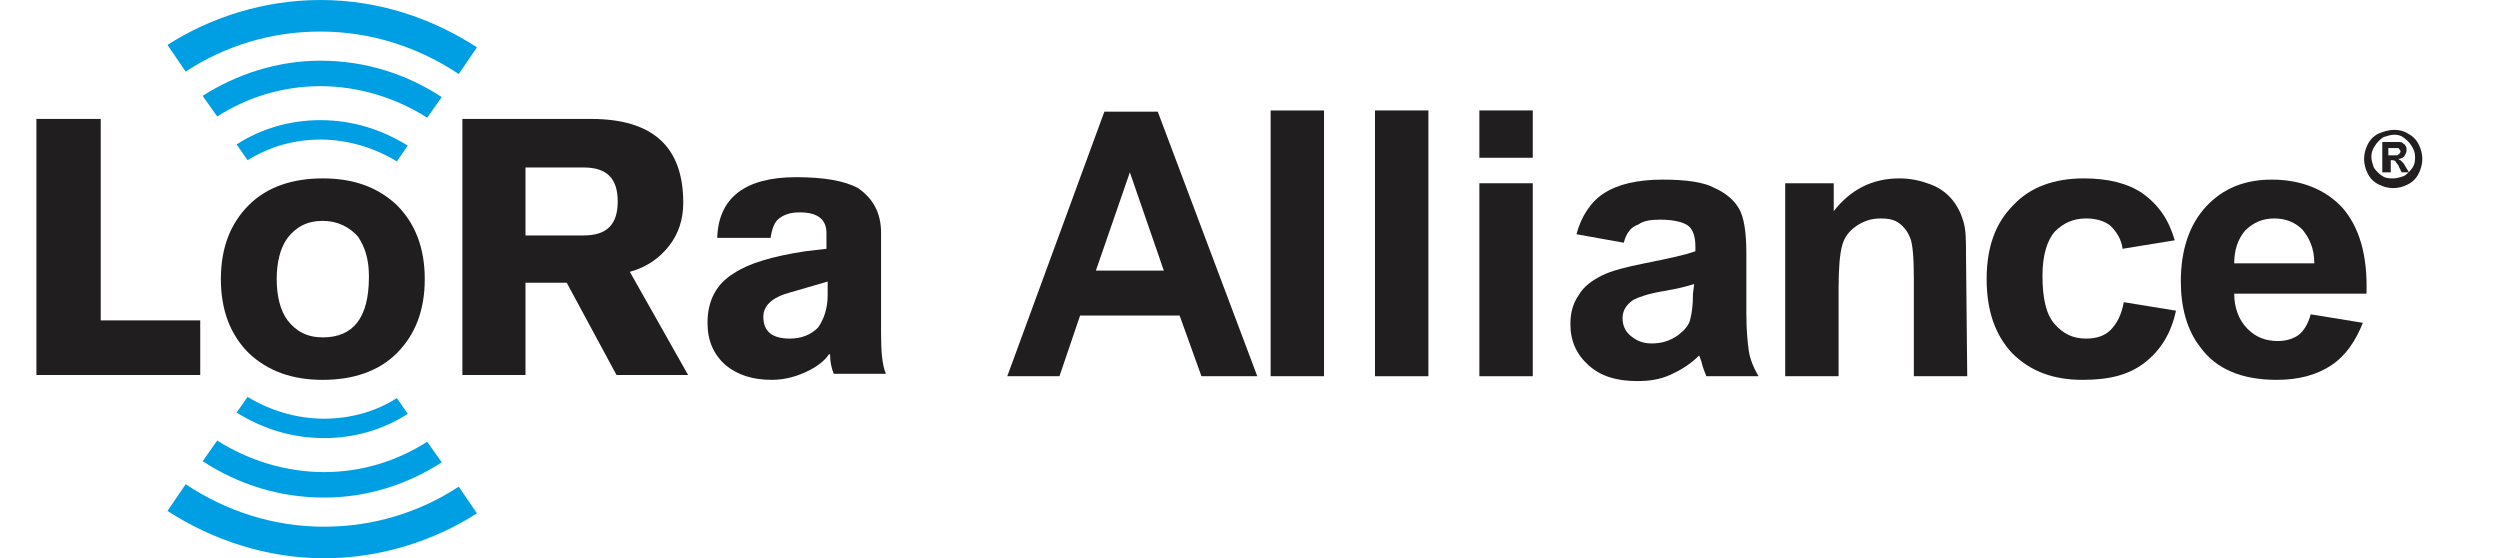
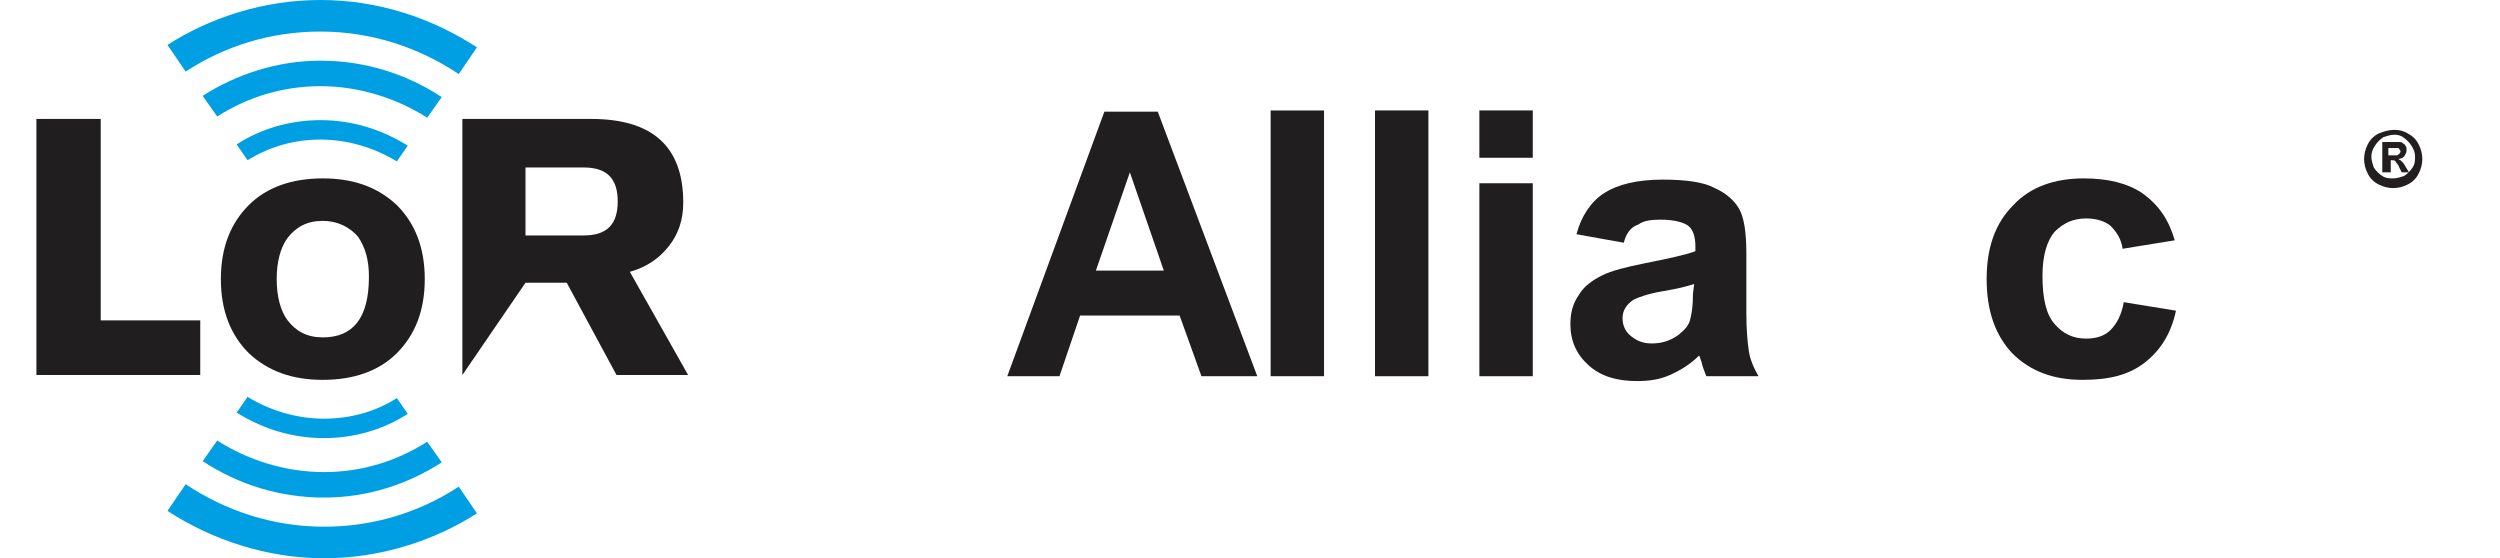
<svg xmlns="http://www.w3.org/2000/svg" id="Layer_1" x="0px" y="0px" viewBox="0 0 206 46" style="enable-background:new 0 0 206 46;" xml:space="preserve">
  <style type="text/css">	.st0{fill:#211E1F;}	.st1{fill:#009FE3;}	.st2{fill:#231F20;}</style>
  <g>
    <polygon class="st0" points="3,30.9 3,9.8 8.3,9.8 8.3,26.4 16.5,26.4 16.5,30.9  " />
-     <path class="st0" d="M38.1,30.9V9.8h10.6c5.1,0,7.6,2.3,7.6,6.9c0,1.4-0.4,2.6-1.2,3.6s-1.8,1.7-3.2,2.1l4.8,8.5h-5.9l-4.1-7.6   h-3.4v7.6L38.1,30.9 M43.3,13.7v5.7h4.8c1.9,0,2.8-0.9,2.8-2.8s-0.9-2.8-2.8-2.8h-4.8V13.7z" />
-     <path class="st0" d="M72.6,19.2v8.3c0,1.5,0.1,2.6,0.4,3.3h-4.3c-0.2-0.5-0.3-1-0.3-1.6h-0.1c-0.4,0.6-1.1,1.1-2,1.5   s-1.8,0.6-2.7,0.6c-1.6,0-2.8-0.4-3.8-1.2c-1-0.9-1.5-2-1.5-3.5c0-1.8,0.7-3.2,2.2-4.1c1.2-0.8,3.2-1.4,5.9-1.8l1.7-0.2v-1.3   c0-1.1-0.7-1.7-2.2-1.7c-0.8,0-1.3,0.2-1.7,0.5c-0.4,0.3-0.6,0.9-0.7,1.6h-4.4c0.1-3.3,2.3-5,6.5-5c2.3,0,4,0.3,5.1,0.9   C72,16.4,72.6,17.6,72.6,19.2 M68.2,24.3v-1.1l-3.1,0.9c-1.5,0.4-2.2,1.1-2.2,2c0,1.2,0.7,1.8,2.2,1.8c0.9,0,1.7-0.3,2.3-0.9   C67.9,26.3,68.2,25.4,68.2,24.3" />
+     <path class="st0" d="M38.1,30.9V9.8h10.6c5.1,0,7.6,2.3,7.6,6.9c0,1.4-0.4,2.6-1.2,3.6s-1.8,1.7-3.2,2.1l4.8,8.5h-5.9l-4.1-7.6   h-3.4L38.1,30.9 M43.3,13.7v5.7h4.8c1.9,0,2.8-0.9,2.8-2.8s-0.9-2.8-2.8-2.8h-4.8V13.7z" />
    <path class="st0" d="M26.6,14.7c2.5,0,4.5,0.7,6.1,2.2c1.5,1.5,2.3,3.5,2.3,6.1s-0.8,4.6-2.3,6.1s-3.6,2.2-6.1,2.2   s-4.5-0.7-6.1-2.2c-1.5-1.5-2.3-3.5-2.3-6.1s0.8-4.6,2.3-6.1S24.1,14.7,26.6,14.7 M26.6,18.2c-1.3,0-2.2,0.5-2.9,1.4   c-0.6,0.8-0.9,2-0.9,3.4s0.3,2.6,0.9,3.4c0.7,0.9,1.6,1.4,2.9,1.4c2.5,0,3.8-1.6,3.8-5c0-1.4-0.3-2.4-0.9-3.3   C28.8,18.7,27.8,18.2,26.6,18.2" />
    <path class="st1" d="M26.4,11.5c2.3,0,4.5,0.7,6.3,1.8l0.9-1.3c-2.1-1.3-4.5-2.1-7.2-2.1c-2.5,0-4.9,0.7-6.9,2l0.9,1.3   C22.2,12.1,24.2,11.5,26.4,11.5" />
    <path class="st1" d="M16.7,7.9l1.2,1.7c2.5-1.6,5.4-2.5,8.5-2.5c3.2,0,6.3,1,8.8,2.6L36.4,8c-2.9-1.9-6.3-3-10-3   C22.9,5,19.5,6.1,16.7,7.9" />
    <path class="st1" d="M26.4,2.6c4.2,0,8.1,1.3,11.4,3.5l1.5-2.2C35.6,1.5,31.2,0,26.4,0c-4.6,0-9,1.4-12.6,3.7l1.5,2.2   C18.5,3.8,22.3,2.6,26.4,2.6" />
    <path class="st1" d="M26.7,34.5c-2.3,0-4.5-0.7-6.3-1.8L19.5,34c2.1,1.3,4.5,2.1,7.2,2.1c2.5,0,4.9-0.7,6.9-2l-0.9-1.3   C31,33.9,28.9,34.5,26.7,34.5" />
    <path class="st1" d="M36.4,38.1l-1.2-1.7c-2.5,1.6-5.4,2.5-8.5,2.5c-3.2,0-6.3-1-8.8-2.6L16.7,38c2.9,1.9,6.3,3,10,3   C30.3,41,33.6,39.9,36.4,38.1" />
    <path class="st1" d="M26.7,43.4c-4.2,0-8.1-1.3-11.4-3.5l-1.5,2.2C17.5,44.5,22,46,26.7,46c4.6,0,9-1.4,12.6-3.7l-1.5-2.2   C34.6,42.2,30.8,43.4,26.7,43.4" />
    <path class="st0" d="M103.6,31H99l-1.8-5H89l-1.7,5H83l8-21.8h4.4L103.6,31z M95.9,22.3l-2.8-8.1l-2.8,8.1H95.9z" />
    <path class="st0" d="M104.7,31V9.1h4.4V31H104.7z" />
    <path class="st0" d="M113.3,31V9.1h4.4V31H113.3z" />
    <path class="st0" d="M121.9,13V9.1h4.4V13H121.9z M121.9,31V15.1h4.4V31H121.9z" />
    <path class="st0" d="M133.8,20l-3.9-0.7c0.4-1.5,1.2-2.7,2.3-3.4c1.1-0.7,2.7-1.1,4.8-1.1c1.9,0,3.4,0.2,4.3,0.7   c0.9,0.4,1.6,1,2,1.7c0.4,0.7,0.6,1.9,0.6,3.7v4.9c0,1.4,0.1,2.4,0.2,3.1c0.1,0.7,0.4,1.4,0.8,2.1h-4.3c-0.1-0.3-0.3-0.7-0.4-1.2   c-0.1-0.2-0.1-0.4-0.2-0.5c-0.7,0.7-1.5,1.2-2.4,1.6s-1.8,0.5-2.7,0.5c-1.7,0-3-0.4-4-1.3s-1.5-2-1.5-3.4c0-0.9,0.2-1.7,0.7-2.4   c0.4-0.7,1.1-1.2,1.9-1.6c0.8-0.4,2-0.7,3.5-1c2-0.4,3.4-0.7,4.2-1v-0.4c0-0.8-0.2-1.4-0.6-1.7c-0.4-0.3-1.2-0.5-2.3-0.5   c-0.8,0-1.4,0.1-1.8,0.4C134.4,18.7,134,19.2,133.8,20z M139.6,23.4c-0.6,0.2-1.4,0.4-2.6,0.6c-1.2,0.2-2,0.5-2.4,0.7   c-0.6,0.4-0.9,0.9-0.9,1.5s0.2,1.1,0.7,1.5s1,0.6,1.7,0.6c0.8,0,1.5-0.2,2.2-0.7c0.5-0.4,0.9-0.8,1-1.4c0.1-0.4,0.2-1,0.2-2   L139.6,23.4L139.6,23.4z" />
-     <path class="st0" d="M162.1,31h-4.4v-8.1c0-1.7-0.1-2.8-0.3-3.3s-0.5-0.9-0.9-1.2c-0.4-0.3-0.9-0.4-1.5-0.4c-0.8,0-1.4,0.2-2,0.6   s-1,0.9-1.2,1.6s-0.3,1.9-0.3,3.6V31h-4.4V15.1h4v2.3c1.4-1.8,3.2-2.7,5.4-2.7c1,0,1.8,0.2,2.6,0.5s1.4,0.8,1.8,1.3   c0.4,0.5,0.7,1.1,0.9,1.8c0.2,0.7,0.2,1.6,0.2,2.8L162.1,31L162.1,31z" />
    <path class="st0" d="M179.2,19.8l-4.3,0.7c-0.1-0.8-0.5-1.4-1-1.9c-0.5-0.4-1.2-0.6-2-0.6c-1.1,0-1.9,0.4-2.6,1.1   c-0.6,0.7-1,1.9-1,3.6c0,1.9,0.3,3.2,1,4s1.5,1.2,2.6,1.2c0.8,0,1.5-0.2,2-0.7s0.9-1.2,1.1-2.3l4.3,0.7c-0.4,1.9-1.3,3.3-2.6,4.3   s-2.9,1.4-5.1,1.4c-2.4,0-4.3-0.7-5.8-2.2c-1.4-1.5-2.1-3.5-2.1-6.1s0.7-4.6,2.2-6.1c1.4-1.5,3.4-2.2,5.8-2.2c2,0,3.6,0.4,4.8,1.2   C177.9,16.9,178.7,18.1,179.2,19.8z" />
-     <path class="st0" d="M190.4,25.9l4.3,0.7c-0.6,1.5-1.4,2.7-2.6,3.5c-1.2,0.8-2.7,1.2-4.5,1.2c-2.9,0-5-0.9-6.3-2.7   c-1.1-1.4-1.6-3.3-1.6-5.4c0-2.6,0.7-4.7,2.1-6.2c1.4-1.5,3.2-2.2,5.4-2.2c2.4,0,4.4,0.8,5.8,2.3c1.4,1.6,2.1,3.9,2,7.1h-10.9   c0,1.2,0.4,2.2,1.1,2.9c0.7,0.7,1.5,1,2.5,1c0.7,0,1.3-0.2,1.7-0.5C189.8,27.3,190.2,26.7,190.4,25.9z M190.7,21.7   c0-1.2-0.4-2.1-1-2.8c-0.6-0.6-1.4-0.9-2.3-0.9c-0.9,0-1.7,0.3-2.4,1c-0.6,0.7-0.9,1.6-0.9,2.7C184.1,21.7,190.7,21.7,190.7,21.7z" />
  </g>
  <g>
    <path class="st2" d="M197.3,10.7c0.4,0,0.8,0.1,1.1,0.3c0.4,0.2,0.7,0.5,0.9,0.9c0.2,0.4,0.3,0.8,0.3,1.2c0,0.4-0.1,0.8-0.3,1.2   c-0.2,0.4-0.5,0.7-0.9,0.9c-0.4,0.2-0.8,0.3-1.2,0.3c-0.4,0-0.8-0.1-1.2-0.3c-0.4-0.2-0.7-0.5-0.9-0.9c-0.2-0.4-0.3-0.8-0.3-1.2   c0-0.4,0.1-0.8,0.3-1.2c0.2-0.4,0.5-0.7,0.9-0.9C196.5,10.8,196.9,10.7,197.3,10.7z M197.3,11.1c-0.3,0-0.6,0.1-0.9,0.2   c-0.3,0.2-0.5,0.4-0.7,0.7c-0.2,0.3-0.3,0.6-0.3,0.9c0,0.3,0.1,0.6,0.2,0.9c0.2,0.3,0.4,0.5,0.7,0.7c0.3,0.2,0.6,0.2,0.9,0.2   c0.3,0,0.6-0.1,0.9-0.2c0.3-0.2,0.5-0.4,0.7-0.7c0.2-0.3,0.2-0.6,0.2-0.9c0-0.3-0.1-0.6-0.3-0.9c-0.2-0.3-0.4-0.5-0.7-0.7   C197.9,11.2,197.6,11.1,197.3,11.1z M196.3,14.2v-2.5h0.5c0.5,0,0.7,0,0.8,0c0.2,0,0.3,0,0.4,0.1c0.1,0.1,0.2,0.1,0.2,0.2   c0.1,0.1,0.1,0.2,0.1,0.4c0,0.2-0.1,0.3-0.2,0.5c-0.1,0.1-0.3,0.2-0.5,0.2c0.1,0,0.1,0.1,0.2,0.1c0,0,0.1,0.1,0.2,0.2   c0,0,0.1,0.1,0.2,0.3l0.3,0.5h-0.6l-0.2-0.4c-0.1-0.3-0.3-0.4-0.3-0.5c-0.1-0.1-0.2-0.1-0.3-0.1h-0.1v1H196.3z M196.8,12.8h0.2   c0.3,0,0.5,0,0.5,0c0.1,0,0.1-0.1,0.2-0.1c0-0.1,0.1-0.1,0.1-0.2c0-0.1,0-0.1-0.1-0.2c0-0.1-0.1-0.1-0.2-0.1c-0.1,0-0.3,0-0.5,0   h-0.2V12.8z" />
  </g>
</svg>